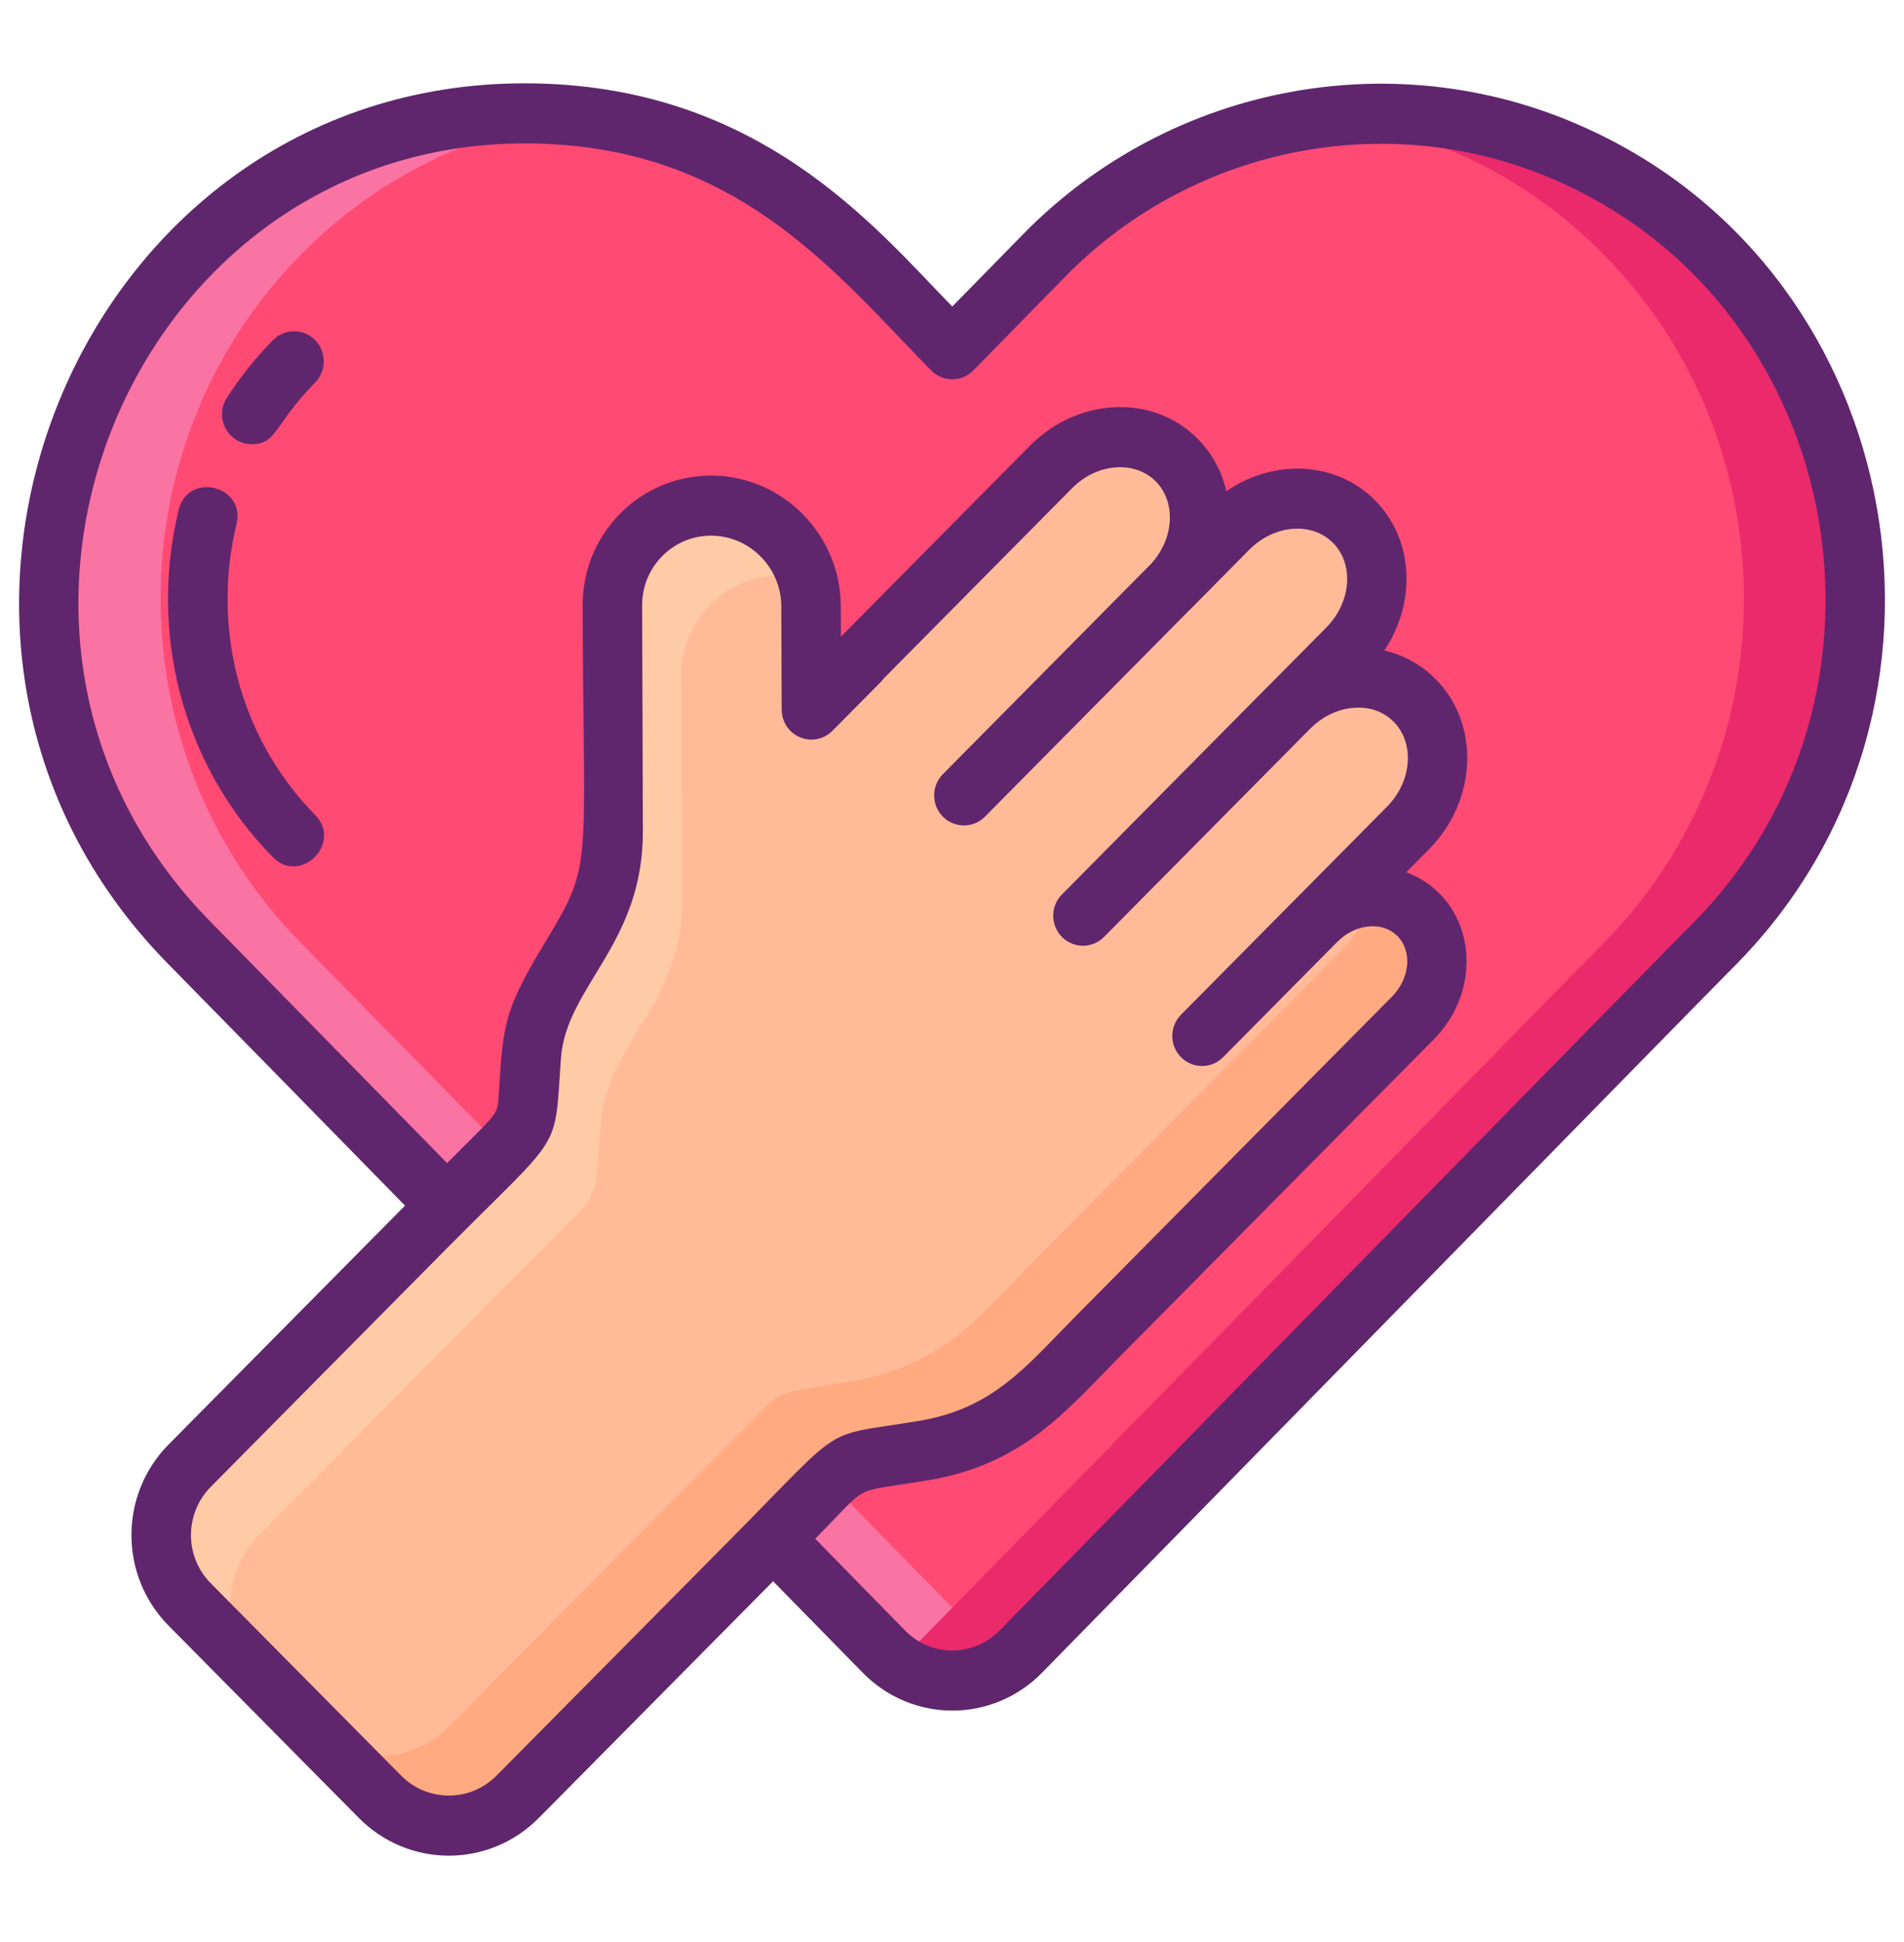
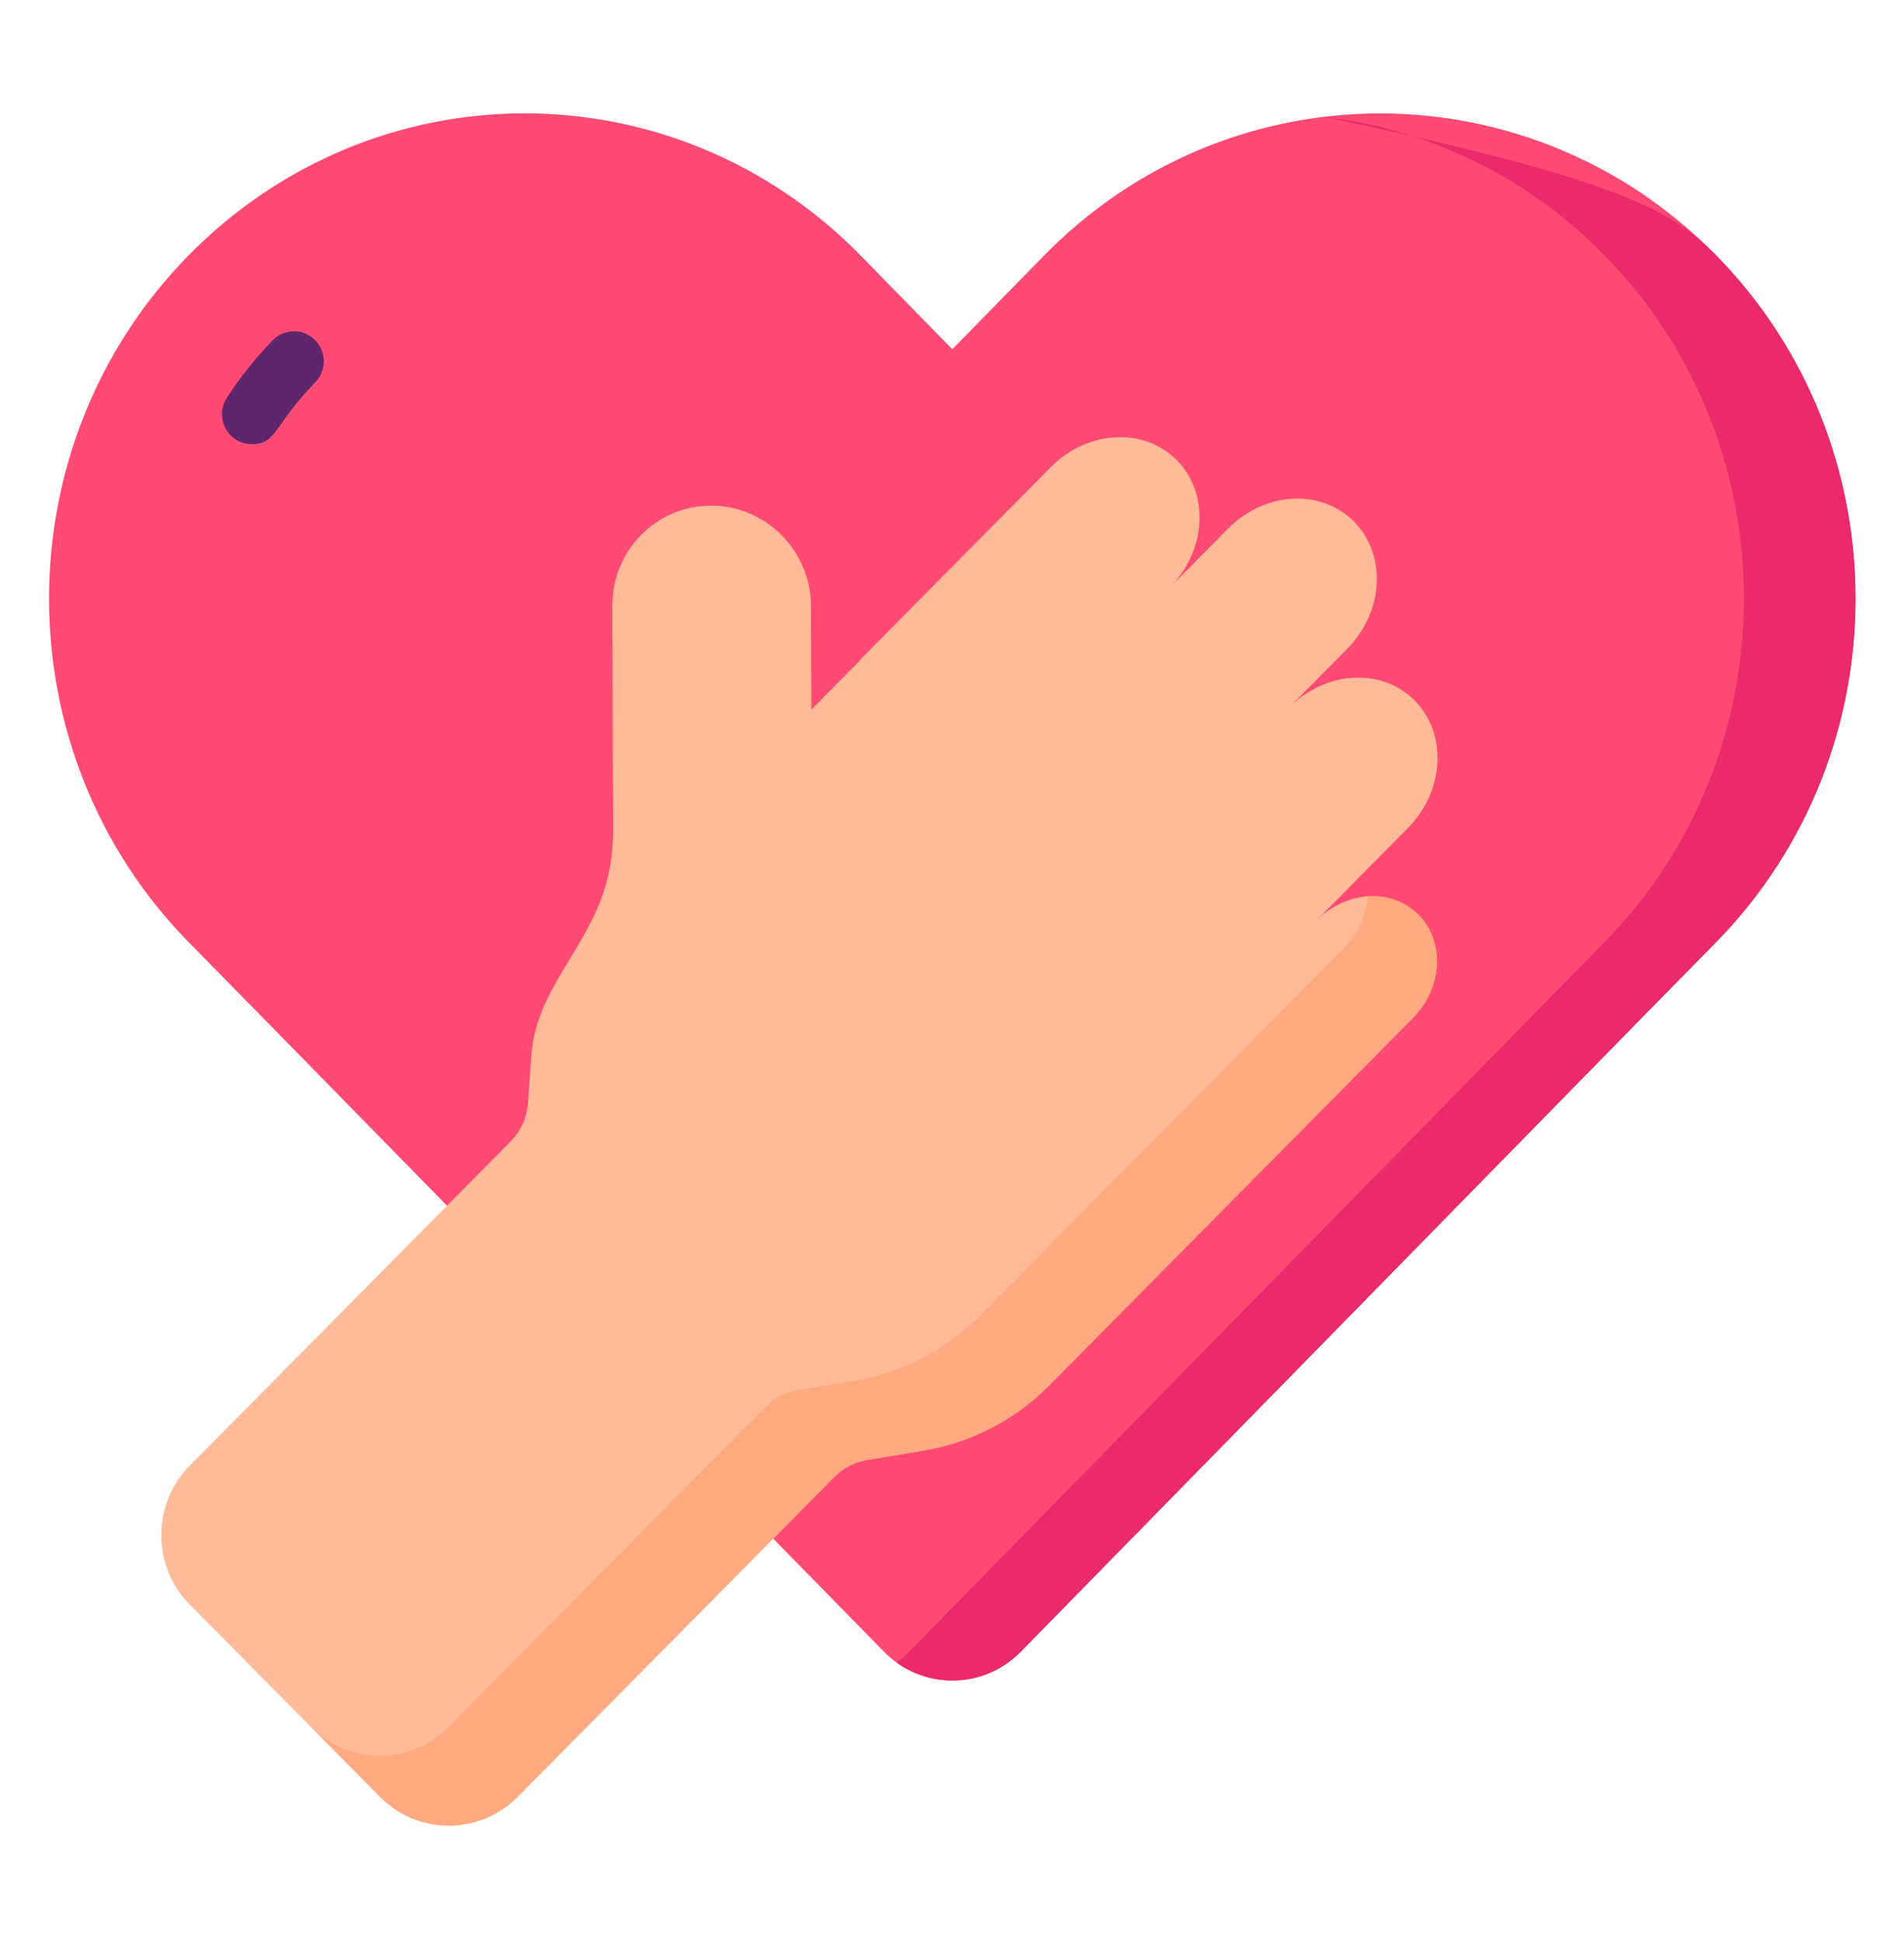
<svg xmlns="http://www.w3.org/2000/svg" width="102" height="104" viewBox="0 0 102 104" fill="none">
  <path d="M91.948 13.688C89.746 11.442 87.24 9.685 84.559 8.439C75.153 4.036 63.677 5.782 55.929 13.688L51.014 18.703L46.109 13.688C41.139 8.617 34.622 6.07 28.105 6.07C21.588 6.07 15.07 8.617 10.09 13.688C0.139 23.83 0.139 40.287 10.09 50.44L15.005 55.444L47.34 88.437C49.368 90.517 52.67 90.517 54.697 88.437L88.34 54.109L91.948 50.44C101.887 40.287 101.887 23.829 91.948 13.688Z" fill="#FF4A73" />
-   <path d="M54.008 89.03C51.979 90.49 49.154 90.293 47.342 88.439L15.004 55.442L10.092 50.441C0.139 40.286 0.139 23.83 10.092 13.687C15.072 8.618 21.587 6.071 28.105 6.071C29.105 6.071 30.101 6.131 31.093 6.248C25.603 6.912 20.288 9.394 16.068 13.687C6.115 23.83 6.115 40.286 16.068 50.441L20.981 55.442L53.318 88.439C53.533 88.66 53.764 88.857 54.008 89.03Z" fill="#F973A3" />
-   <path d="M91.947 50.442L88.341 54.111L54.697 88.439C52.884 90.294 50.059 90.491 48.031 89.031C48.274 88.858 48.505 88.66 48.72 88.439L82.364 54.111L85.97 50.442C95.911 40.287 95.911 23.831 85.97 13.688C83.771 11.443 81.264 9.684 78.583 8.441C76.136 7.294 73.555 6.566 70.929 6.256C75.535 5.701 80.264 6.429 84.559 8.441C87.241 9.684 89.747 11.443 91.947 13.688C101.888 23.831 101.888 40.287 91.947 50.442Z" fill="#EA2A6A" />
+   <path d="M91.947 50.442L88.341 54.111L54.697 88.439C52.884 90.294 50.059 90.491 48.031 89.031C48.274 88.858 48.505 88.66 48.72 88.439L82.364 54.111L85.97 50.442C95.911 40.287 95.911 23.831 85.97 13.688C83.771 11.443 81.264 9.684 78.583 8.441C76.136 7.294 73.555 6.566 70.929 6.256C87.241 9.684 89.747 11.443 91.947 13.688C101.888 23.831 101.888 40.287 91.947 50.442Z" fill="#EA2A6A" />
  <path d="M75.693 54.511L75.695 54.513C75.705 54.502 75.714 54.491 75.724 54.48L75.725 54.479C77.286 52.871 77.409 50.425 75.991 48.993C74.573 47.561 72.15 47.685 70.558 49.261L70.556 49.26L75.421 44.347C77.39 42.359 77.554 39.3 75.787 37.516C74.031 35.742 71.022 35.907 69.065 37.884L72.172 34.745C74.136 32.763 74.299 29.714 72.538 27.935C70.777 26.157 67.757 26.322 65.794 28.305L62.675 31.454C64.638 29.472 64.802 26.422 63.041 24.644C61.279 22.865 58.26 23.031 56.297 25.013L46.05 35.36L46.069 35.372L43.468 37.999L43.449 32.472C43.44 29.504 41.049 27.09 38.109 27.08C35.169 27.07 32.794 29.468 32.804 32.436L32.844 44.514C32.849 46.013 32.54 47.458 31.953 48.761C30.675 51.598 28.68 53.465 28.46 56.575L28.284 59.073C28.229 59.849 27.899 60.578 27.354 61.128L10.164 78.487C8.129 80.542 8.129 83.874 10.164 85.93L20.359 96.225C22.395 98.28 25.694 98.28 27.73 96.225L44.697 79.092C45.17 78.614 45.78 78.297 46.441 78.188L49.472 77.684C52.022 77.26 54.377 76.04 56.204 74.194L58.733 71.641L58.732 71.64L75.693 54.511Z" fill="#FFBB98" />
  <path d="M58.73 71.64L58.733 71.642L56.205 74.195C54.378 76.039 52.023 77.261 49.474 77.682L46.44 78.188C45.779 78.298 45.171 78.612 44.697 79.091L27.73 96.224C25.693 98.281 22.395 98.281 20.359 96.224L16.657 92.485C18.693 94.542 21.991 94.542 24.027 92.485L40.995 75.352C41.468 74.873 42.075 74.559 42.737 74.449L45.771 73.943C48.321 73.522 50.676 72.3 52.502 70.456L55.03 67.903L55.028 67.901L71.99 50.772L71.993 50.774C72.002 50.764 72.01 50.752 72.022 50.739C72.785 49.954 73.202 48.969 73.271 48.003C74.278 47.933 75.268 48.259 75.994 48.992C76.702 49.708 77.026 50.677 76.976 51.669C76.927 52.661 76.505 53.676 75.725 54.478C75.712 54.491 75.705 54.503 75.695 54.513L75.693 54.511L58.73 71.64Z" fill="#FFAA80" />
-   <path d="M13.868 89.669L10.165 85.93C8.129 83.873 8.129 80.543 10.165 78.487L27.355 61.129C27.9 60.578 28.229 59.848 28.285 59.072L28.463 56.575C28.68 53.465 30.677 51.597 31.956 48.761C32.541 47.457 32.85 46.014 32.844 44.514L32.805 32.435C32.8 30.949 33.39 29.611 34.35 28.641C35.31 27.672 36.638 27.073 38.109 27.078C40.553 27.088 42.614 28.756 43.246 31.024C42.789 30.892 42.308 30.82 41.812 30.817C40.341 30.813 39.013 31.41 38.053 32.38C37.093 33.35 36.502 34.688 36.508 36.174L36.547 48.252C36.552 49.753 36.243 51.196 35.659 52.5C34.38 55.336 32.383 57.203 32.166 60.314L31.988 62.811C31.931 63.587 31.603 64.317 31.058 64.868L13.868 82.226C11.831 84.282 11.831 87.612 13.868 89.669Z" fill="#FFCAA6" />
-   <path d="M85.229 6.981C74.993 2.185 62.761 4.426 54.796 12.557L51.015 16.416C46.917 12.226 40.655 4.462 28.105 4.462C4.108 4.462 -8.051 34.219 8.96 51.572C15.047 57.774 12.284 54.956 21.698 64.564L9.039 77.35C6.386 80.022 6.365 84.367 9.039 87.067L19.231 97.363C21.896 100.045 26.189 100.05 28.858 97.363L41.416 84.681L46.206 89.566C48.859 92.286 53.173 92.288 55.832 89.57C94.072 50.547 88.266 56.468 93.082 51.572C106.404 37.962 102.263 14.885 85.229 6.981ZM39.177 82.392L26.602 95.086C25.204 96.507 22.908 96.521 21.487 95.086L11.291 84.79C9.884 83.37 9.869 81.068 11.291 79.624L23.941 66.849C30.194 60.546 29.69 61.801 30.049 56.69C30.329 52.795 34.454 50.593 34.44 44.507L34.4 32.433C34.396 31.427 34.779 30.485 35.48 29.777C36.177 29.077 37.101 28.687 38.093 28.687H38.105C40.165 28.695 41.851 30.397 41.855 32.477L41.875 38.005C41.879 38.653 42.265 39.24 42.863 39.486C43.456 39.735 44.142 39.599 44.596 39.136L47.198 36.509C47.258 36.448 47.313 36.38 47.365 36.311L57.426 26.152C58.095 25.472 58.952 25.074 59.832 25.026C60.645 24.981 61.386 25.247 61.916 25.782C63.026 26.903 62.896 28.87 61.642 30.222C61.636 30.228 61.629 30.232 61.622 30.238L50.511 41.459C49.888 42.088 49.888 43.107 50.511 43.735C50.822 44.049 51.23 44.206 51.638 44.206C52.046 44.206 52.453 44.049 52.765 43.735L63.739 32.654C63.762 32.636 63.785 32.617 63.805 32.594L66.921 29.443C68.26 28.092 70.276 27.927 71.411 29.073C72.551 30.22 72.387 32.256 71.049 33.608L68.052 36.633L68.042 36.644C68.032 36.653 68.022 36.659 68.013 36.668L56.889 47.901C56.267 48.529 56.267 49.548 56.889 50.177C57.2 50.491 57.608 50.648 58.017 50.648C58.425 50.648 58.832 50.49 59.144 50.177L70.155 39.057C70.167 39.046 70.181 39.035 70.192 39.024C70.862 38.348 71.714 37.949 72.591 37.901C73.404 37.853 74.137 38.122 74.663 38.654C75.193 39.189 75.46 39.941 75.416 40.77C75.368 41.663 74.97 42.528 74.296 43.208L69.487 48.064C69.482 48.069 69.476 48.072 69.472 48.077L63.268 54.341C62.646 54.97 62.646 55.989 63.268 56.617C63.579 56.932 63.987 57.089 64.395 57.089C64.803 57.089 65.211 56.931 65.522 56.617L71.631 50.449C71.632 50.448 71.633 50.447 71.635 50.446C71.651 50.434 71.663 50.422 71.675 50.41C72.639 49.456 74.073 49.327 74.866 50.132C75.659 50.933 75.535 52.377 74.599 53.343C74.595 53.347 74.591 53.351 74.583 53.355C74.579 53.363 74.571 53.367 74.567 53.375C74.539 53.403 57.575 70.531 57.55 70.563C54.972 73.166 53.221 75.432 49.215 76.095C43.892 76.978 45.444 76.064 39.177 82.392ZM90.819 49.307C86.006 54.2 91.786 48.306 53.561 87.308C52.164 88.744 49.882 88.752 48.473 87.305L43.672 82.404C46.71 79.336 45.457 79.985 49.732 79.27C54.816 78.429 57.152 75.51 59.86 72.78C59.86 72.78 76.666 55.805 76.766 55.704C76.786 55.688 76.806 55.668 76.822 55.652C76.846 55.628 76.865 55.608 76.885 55.584C79.029 53.355 79.136 49.891 77.12 47.855C76.602 47.332 75.993 46.953 75.335 46.712L76.551 45.485C79.136 42.874 79.3 38.786 76.917 36.376C76.148 35.603 75.204 35.08 74.16 34.835C75.881 32.276 75.746 28.896 73.666 26.796C71.582 24.692 68.231 24.559 65.697 26.305C65.458 25.267 64.952 24.297 64.167 23.505C62.992 22.318 61.386 21.714 59.661 21.811C57.991 21.904 56.398 22.636 55.17 23.875L45.05 34.094L45.042 32.465C45.03 28.623 41.922 25.484 38.113 25.468C36.277 25.464 34.527 26.184 33.224 27.504C31.922 28.82 31.204 30.574 31.212 32.441C31.26 46.93 31.809 46.15 29.141 50.566C26.822 54.381 26.963 55.126 26.694 58.959C26.638 59.74 26.376 59.84 23.953 62.287C14.558 52.703 17.288 55.486 11.223 49.307C-3.864 33.917 7.019 7.681 28.105 7.681C39.325 7.681 44.617 14.453 49.879 19.835C50.486 20.456 51.509 20.487 52.146 19.835L57.063 14.818C64.088 7.652 74.869 5.677 83.894 9.902C98.883 16.857 102.625 37.247 90.819 49.307Z" fill="#5F266D" />
  <path d="M14.618 18.218C13.693 19.16 12.864 20.198 12.155 21.3C11.466 22.364 12.216 23.786 13.486 23.786C14.849 23.786 14.642 22.772 16.885 20.483C17.502 19.852 17.498 18.834 16.873 18.206C16.247 17.582 15.239 17.586 14.618 18.218Z" fill="#5F266D" />
-   <path d="M12.191 32.063C12.191 30.719 12.35 29.375 12.669 28.075C13.174 26.007 10.079 25.241 9.573 27.303C8 33.759 9.664 40.856 14.614 45.903C16.086 47.409 18.362 45.157 16.881 43.642C13.857 40.556 12.191 36.444 12.191 32.063Z" fill="#5F266D" />
</svg>